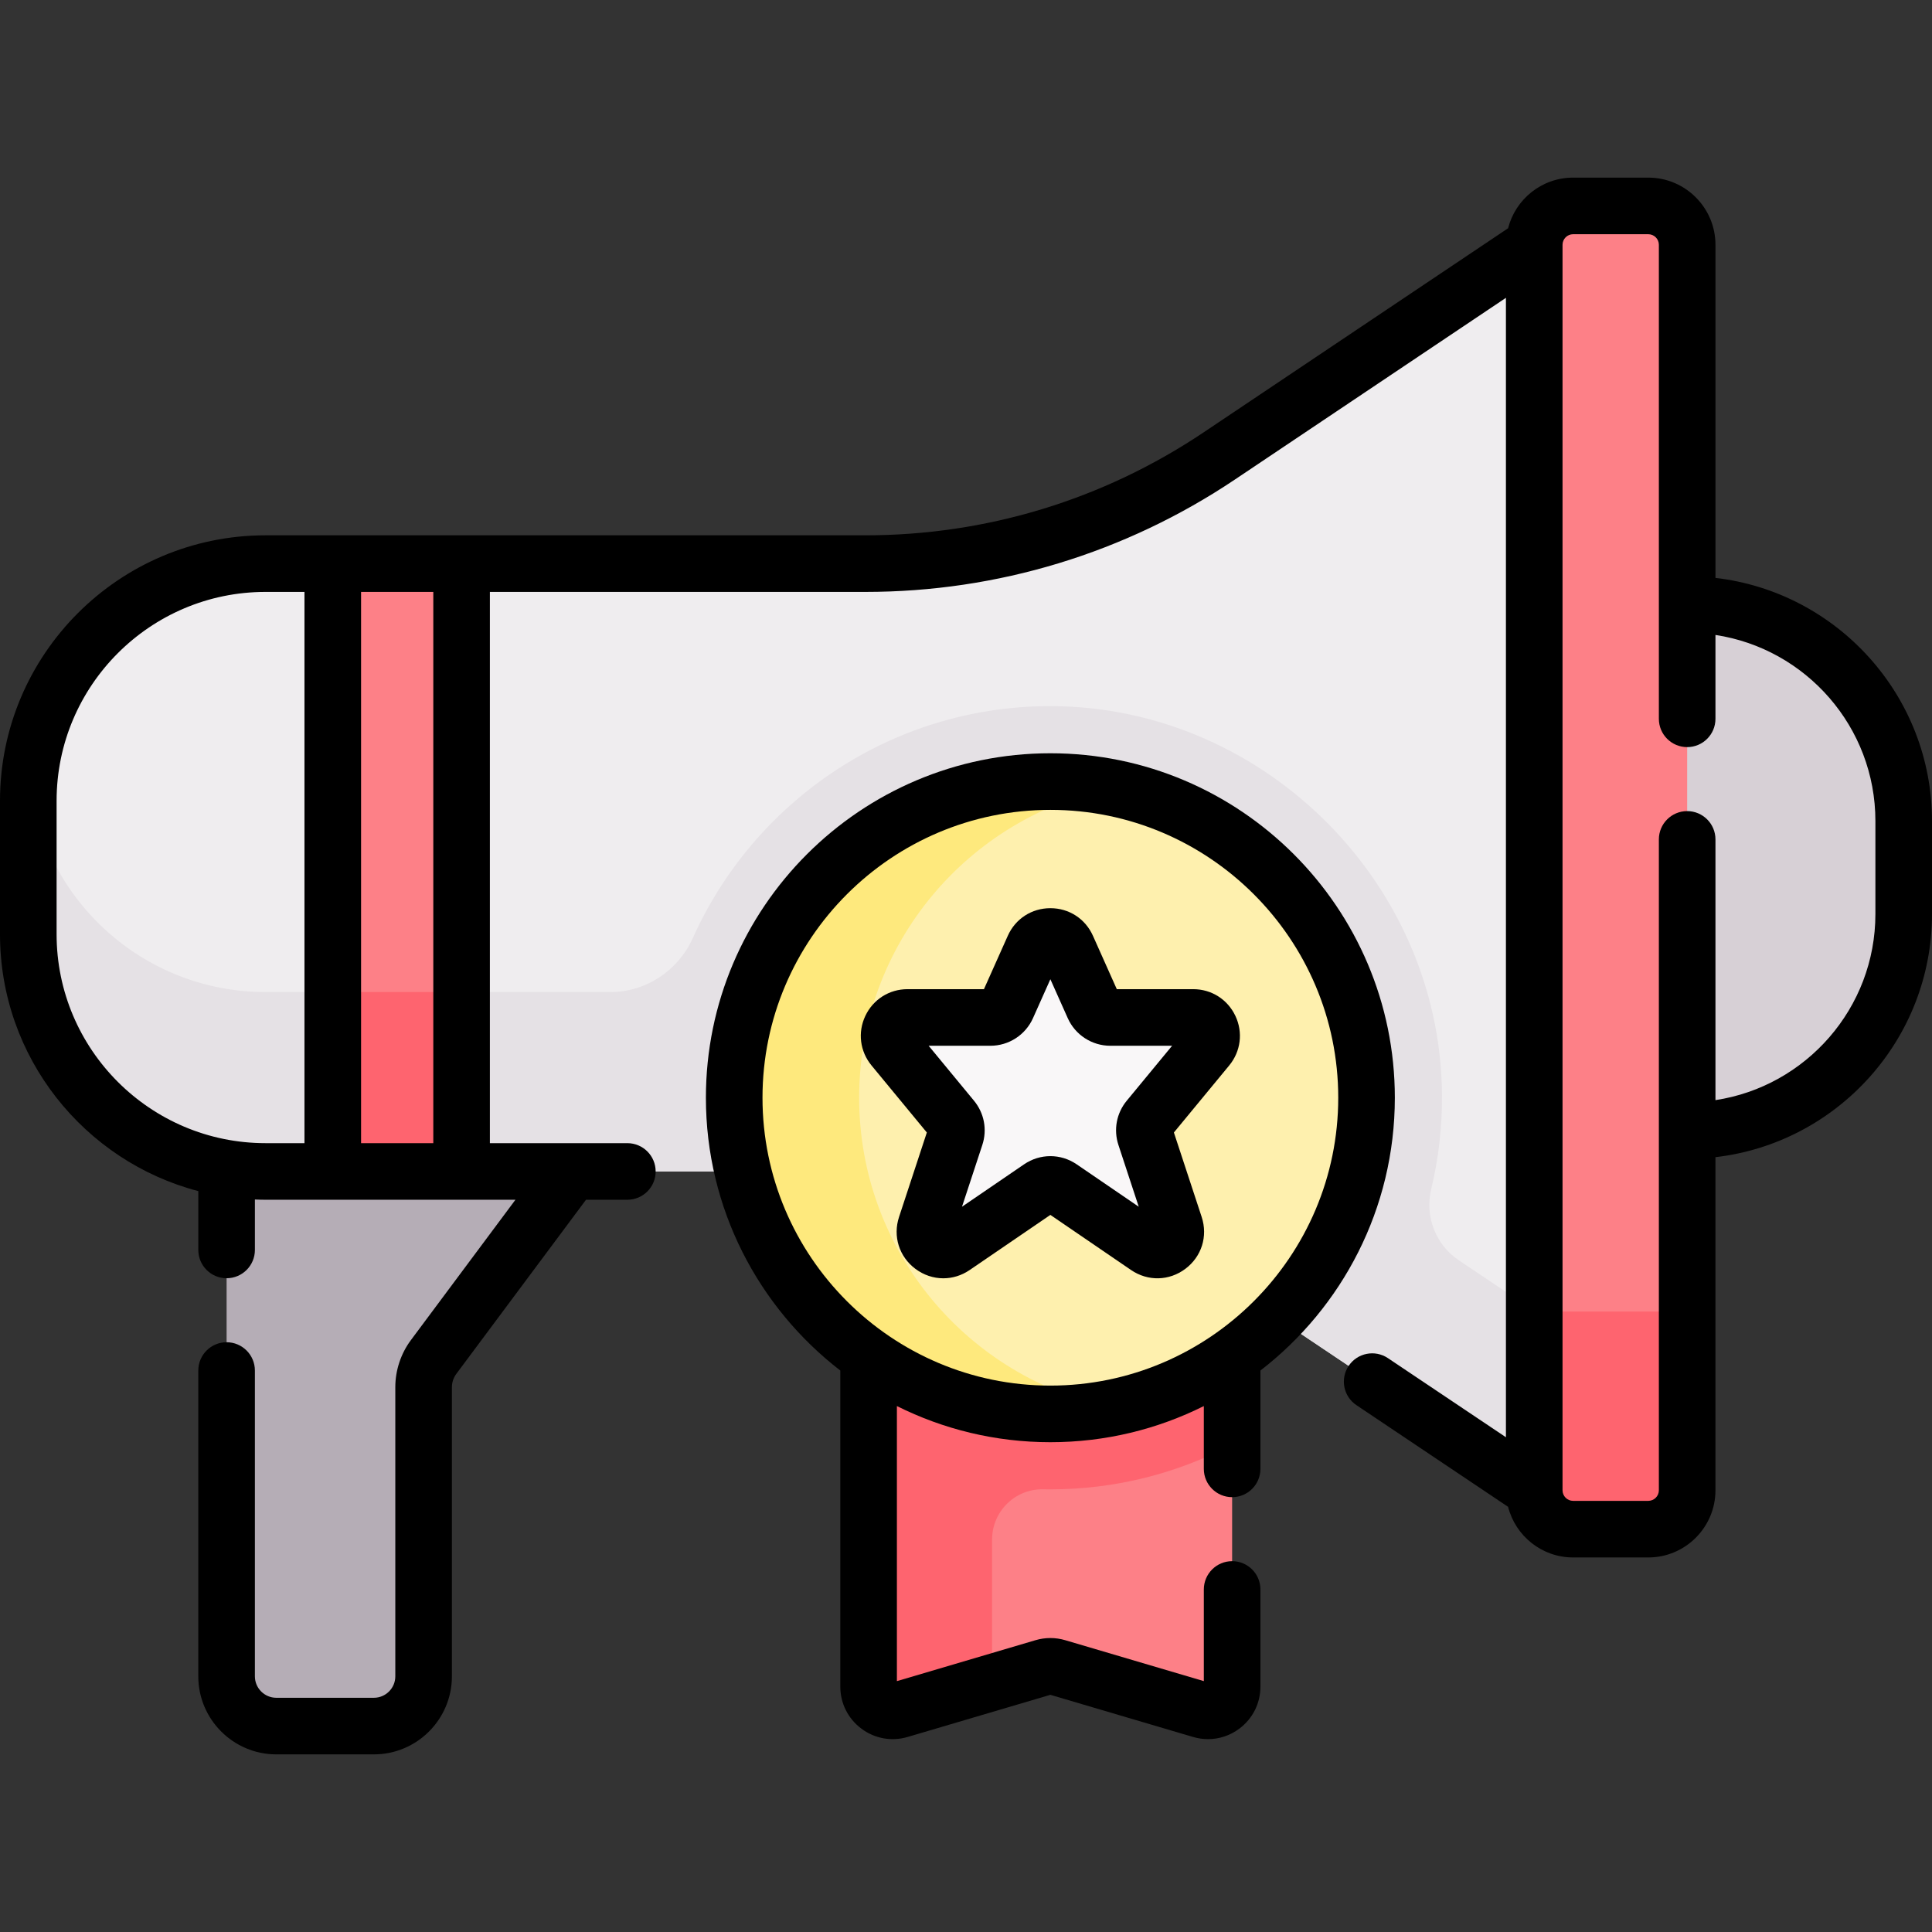
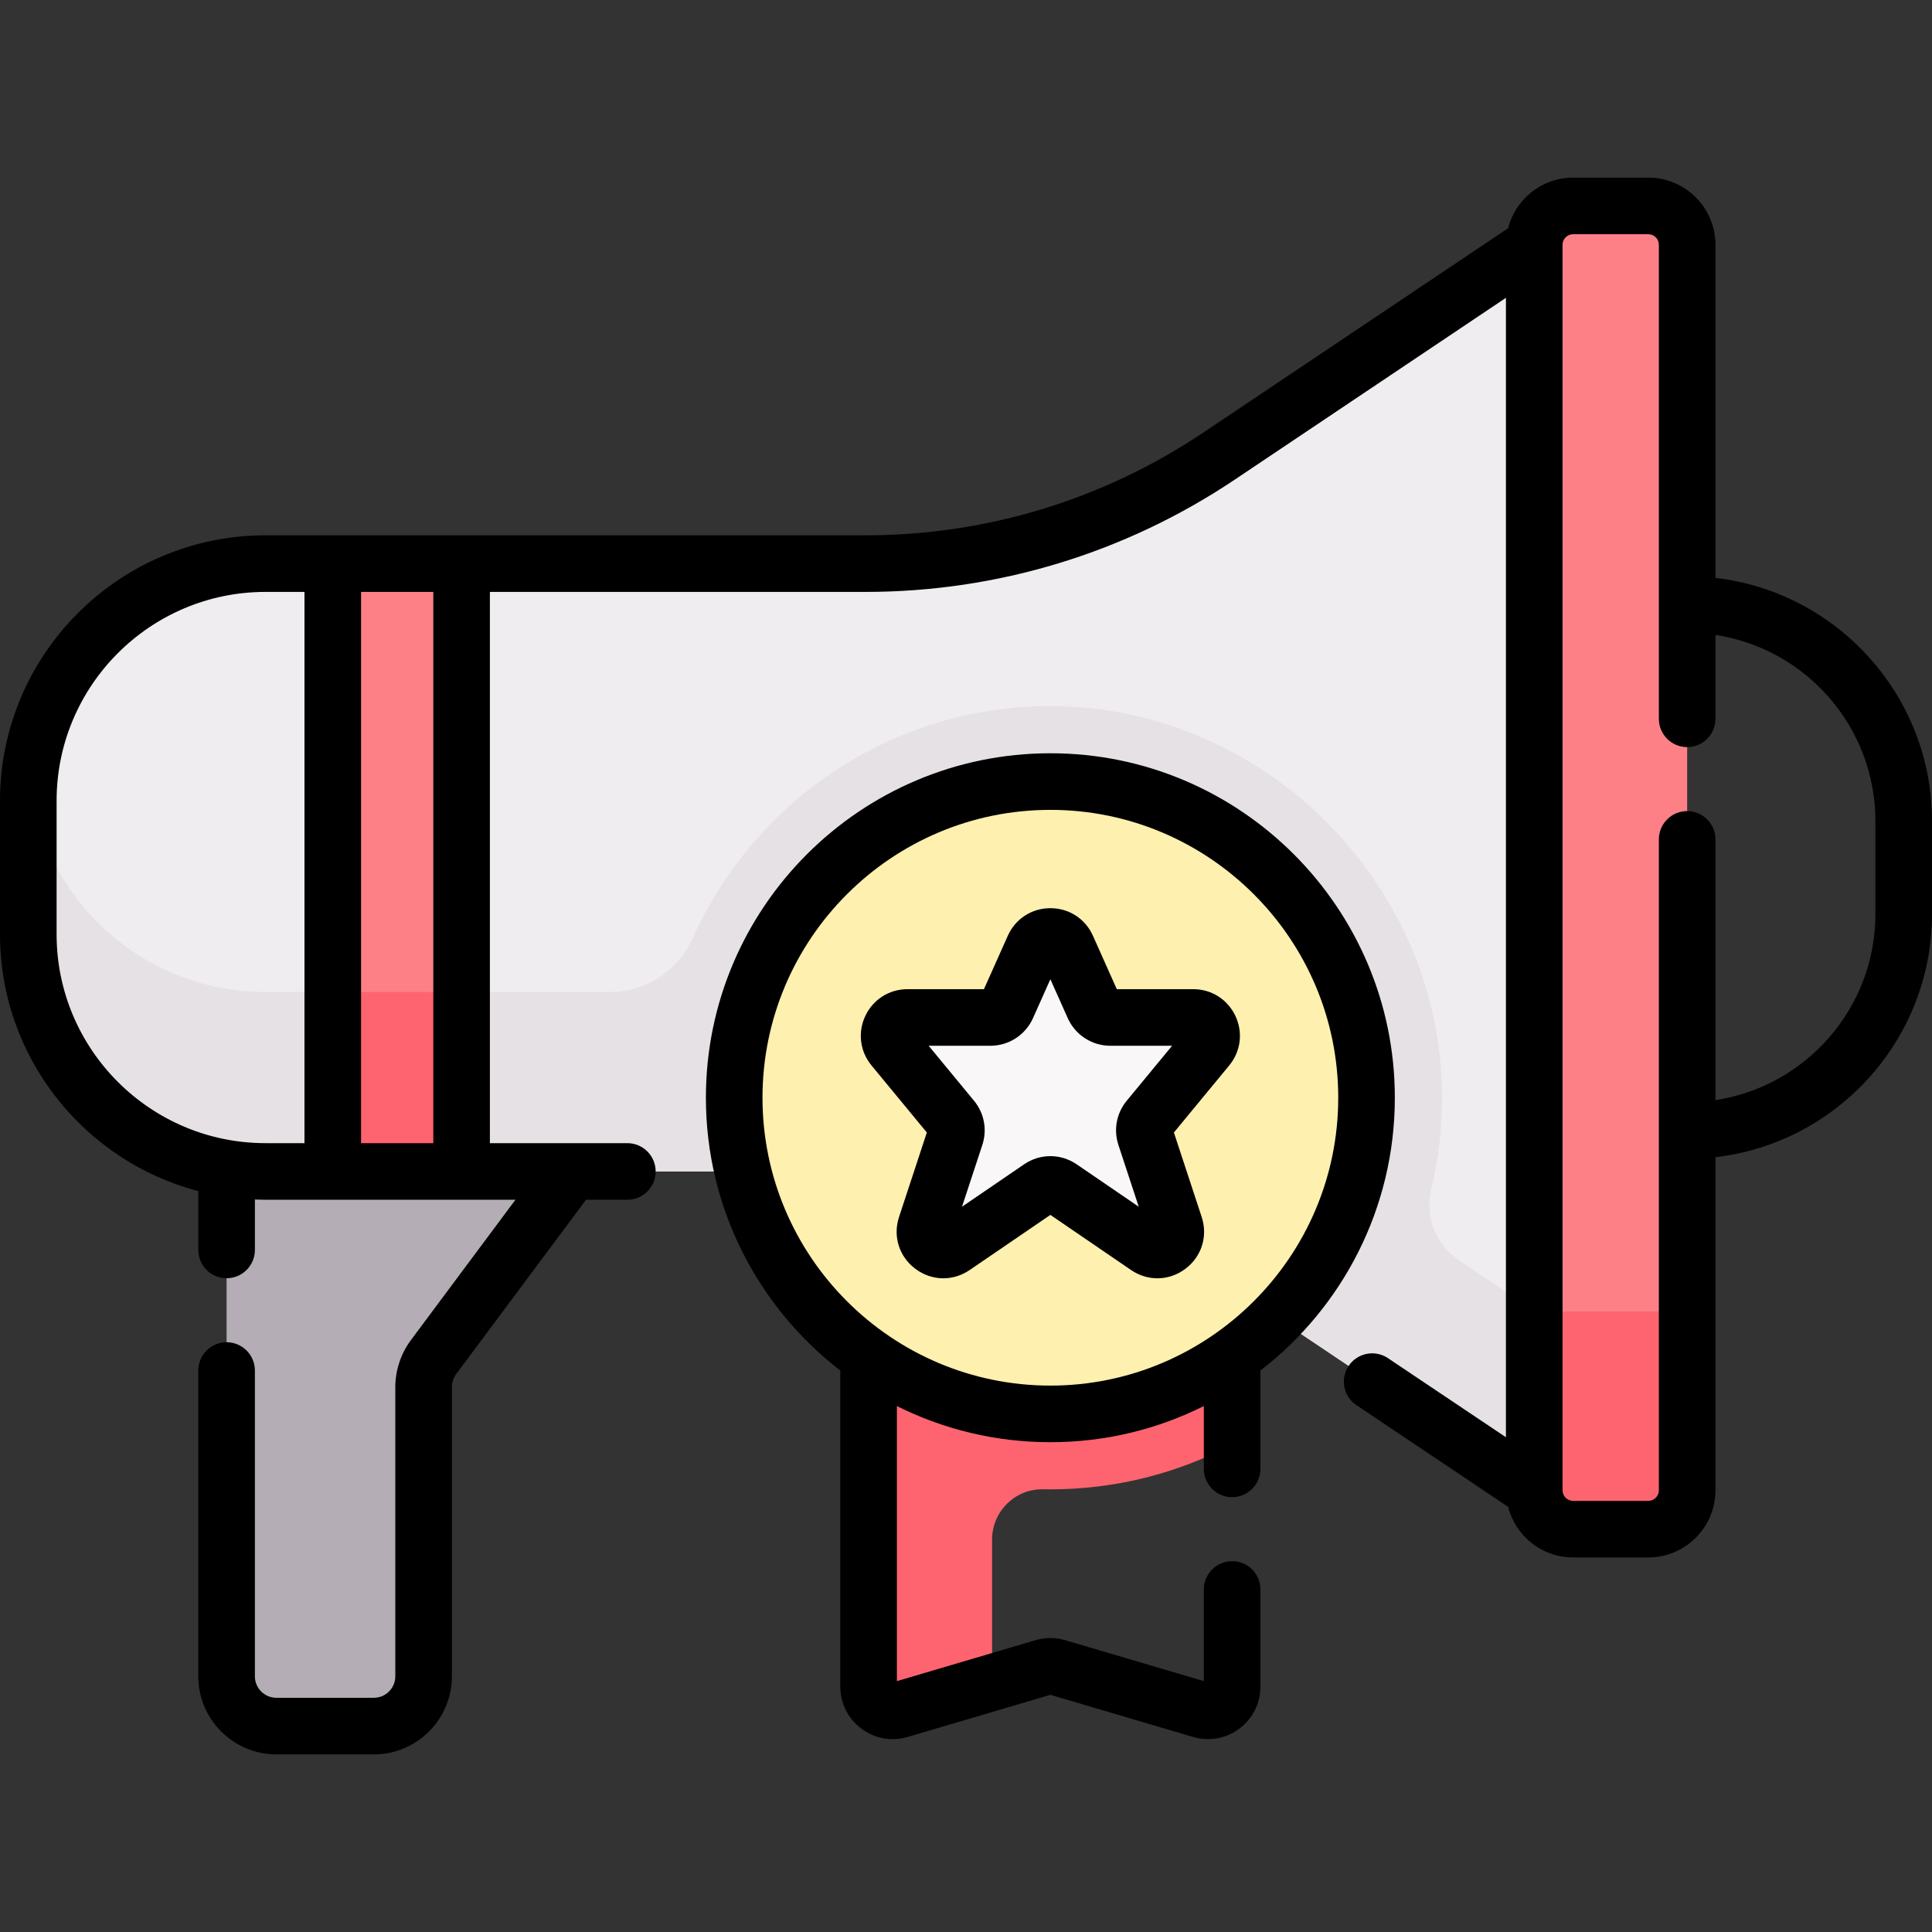
<svg xmlns="http://www.w3.org/2000/svg" id="Capa_1" height="512" viewBox="0 0 512.05 512.05" width="512">
  <rect x="0" y="0" width="512.05" height="512.05" fill="#333333" stroke="none" />
  <g>
    <g>
      <path d="m60.058 444.291c0 7.281 5.903 13.184 13.184 13.184h25.848c7.281 0 13.184-5.902 13.184-13.184v-76.639c0-2.884.93-5.691 2.653-8.003l36.623-49.17 40.919-53.735h-132.411z" fill="#b5adb6" />
-       <path d="m447.159 160.219h-58.211v139.419h58.211c31.696 0 57.39-25.695 57.39-57.39v-24.638c0-31.696-25.694-57.391-57.39-57.391z" fill="#d7d0d6" />
      <g>
        <path d="m434.064 64.879v330.1h-27.44l-83.5-55.98c-27.73-18.59-60.36-28.52-93.75-28.52h-159.01c-34.72 0-62.86-28.15-62.86-62.87v-35.36c0-34.72 28.14-62.87 62.86-62.87h159.01c33.39 0 66.02-9.93 93.75-28.52l83.5-55.98z" fill="#efedef" />
      </g>
-       <path d="m326.559 447.005c0 4.288-4.124 7.37-8.236 6.155l-38.12-11.258c-1.187-.35-2.449-.35-3.636 0l-38.12 11.258c-4.112 1.214-8.236-1.868-8.236-6.155v-166.71h96.347v166.71z" fill="#fd8087" />
      <g>
        <path d="m406.625 347.424-19.981-13.396c-6.155-4.126-9.056-11.646-7.324-18.851 1.944-8.085 2.939-16.535 2.857-25.226-.536-57.243-49.19-104.205-106.418-102.776-41.026 1.024-76.21 25.974-92.109 61.388-3.894 8.672-12.387 14.361-21.894 14.361h-91.391c-32.662 0-59.503-24.904-62.569-56.762-.193 2.007-.291 4.029-.291 6.087v35.36c0 34.722 28.148 62.87 62.87 62.87h159c33.39 0 66.02 9.93 93.75 28.52l83.5 55.98h27.44v-47.555z" fill="#e5e1e5" />
        <path d="m436.856 405.283h-19.924c-5.69 0-10.303-4.613-10.303-10.303v-330.102c0-5.69 4.613-10.303 10.303-10.303h19.924c5.69 0 10.303 4.613 10.303 10.303v330.102c0 5.69-4.613 10.303-10.303 10.303z" fill="#fd8087" />
        <path d="m406.629 347.6v47.38c0 5.69 4.613 10.303 10.303 10.303h19.925c5.69 0 10.303-4.613 10.303-10.303v-47.38z" fill="#fe646f" />
        <g id="XMLID_480_">
          <g>
            <path d="m88.194 149.379h34.14v161.1h-34.14z" fill="#fd8087" />
          </g>
        </g>
        <path d="m262.935 349.342v-4.984h-32.723v102.647c0 4.288 4.124 7.37 8.236 6.155l24.487-7.231v-37.879c0-7.435 6.077-13.475 13.511-13.335.645.012 1.292.018 1.94.018 17.378 0 33.768-4.299 48.173-11.88v-33.512h-63.624z" fill="#fe646f" />
        <circle cx="278.386" cy="290.938" fill="#fef0ae" r="83.796" />
-         <path d="m227.707 290.938c0-40.61 28.906-74.475 67.253-82.162-5.354-1.073-10.904-1.634-16.574-1.634-46.279 0-83.796 37.517-83.796 83.796s37.517 83.796 83.796 83.796c5.669 0 11.228-.561 16.582-1.634-38.348-7.688-67.261-41.552-67.261-82.162z" fill="#fee97d" />
        <path d="m281.127 314.781 22.881 15.63c3.835 2.62 8.808-1.119 7.357-5.531l-7.818-23.767c-.521-1.584-.193-3.325.868-4.611l15.583-18.885c2.615-3.169.361-7.952-3.748-7.952h-21.972c-1.917 0-3.655-1.127-4.437-2.877l-7.019-15.711c-1.714-3.836-7.159-3.836-8.873 0l-7.019 15.711c-.782 1.75-2.52 2.877-4.437 2.877h-21.972c-4.109 0-6.363 4.783-3.748 7.952l15.583 18.885c1.061 1.286 1.389 3.027.868 4.611l-7.818 23.767c-1.451 4.412 3.522 8.151 7.357 5.531l22.881-15.63c1.654-1.129 3.83-1.129 5.483 0z" fill="#f9f7f8" />
      </g>
      <path d="m88.194 262.924h34.14v47.555h-34.14z" fill="#fe646f" />
    </g>
    <g>
      <path d="m454.659 153.166v-88.288c0-9.816-7.986-17.803-17.803-17.803h-19.925c-8.302 0-15.274 5.72-17.234 13.42l-80.751 54.136c-26.588 17.825-57.562 27.247-89.572 27.247h-159.009c-38.8.001-70.365 31.567-70.365 70.367v35.369c0 32.649 22.354 60.171 52.559 68.077v15.589c0 4.142 3.357 7.5 7.5 7.5s7.5-3.358 7.5-7.5v-13.372c.932.037 1.865.071 2.807.071h17.822.01s.006 0 .01 0h34.123.01s.006 0 .01 0h14.262l-27.701 37.19c-2.668 3.583-4.138 8.016-4.138 12.483v76.639c0 3.134-2.55 5.684-5.684 5.684h-25.848c-3.134 0-5.684-2.55-5.684-5.684v-81.049c0-4.142-3.357-7.5-7.5-7.5s-7.5 3.358-7.5 7.5v81.049c0 11.405 9.278 20.684 20.684 20.684h25.848c11.405 0 20.684-9.279 20.684-20.684v-76.639c0-1.261.415-2.513 1.167-3.523l34.375-46.15h10.959c4.143 0 7.5-3.358 7.5-7.5s-3.357-7.5-7.5-7.5h-36.435v-146.1h99.534c34.996 0 68.858-10.301 97.926-29.788l71.829-48.155v301.987l-31.277-20.969c-3.442-2.306-8.1-1.388-10.406 2.053-2.307 3.44-1.388 8.099 2.053 10.406l40.199 26.95c1.96 7.7 8.933 13.42 17.234 13.42h19.925c9.816 0 17.803-7.986 17.803-17.802v-88.289c32.259-3.732 57.391-31.2 57.391-64.443v-24.639c-.001-33.243-25.133-60.712-57.392-64.444zm-439.659 94.447v-35.369c0-30.529 24.837-55.366 55.365-55.366h10.332v146.1h-10.332c-30.528.001-55.365-24.836-55.365-55.365zm99.84 55.366h-19.143v-146.1h19.143zm382.21-60.731c0 24.96-18.426 45.697-42.391 49.325v-69.101c0-4.142-3.357-7.5-7.5-7.5s-7.5 3.358-7.5 7.5v172.508c0 1.545-1.257 2.802-2.803 2.802h-19.925c-1.546 0-2.803-1.257-2.803-2.802v-.002c0-.011 0-.022 0-.033v-330.032c0-.011 0-.022 0-.033v-.002c0-1.545 1.257-2.803 2.803-2.803h19.925c1.546 0 2.803 1.257 2.803 2.803v125.632c0 4.142 3.357 7.5 7.5 7.5s7.5-3.358 7.5-7.5v-22.226c23.964 3.629 42.391 24.365 42.391 49.326z" />
      <path d="m369.682 290.938c0-50.34-40.955-91.295-91.296-91.295s-91.296 40.955-91.296 91.295c0 29.4 13.973 55.595 35.623 72.304v83.764c0 4.432 2.036 8.495 5.585 11.148 3.551 2.654 8.023 3.455 12.274 2.2l37.813-11.167 37.814 11.167c1.316.389 2.654.58 3.98.58 2.953 0 5.843-.949 8.293-2.78 3.549-2.653 5.585-6.717 5.585-11.148v-25.741c0-4.142-3.357-7.5-7.5-7.5s-7.5 3.358-7.5 7.5v24.294l-36.729-10.847c-2.582-.764-5.31-.764-7.886-.001l-36.731 10.848v-72.902c12.255 6.124 26.067 9.578 40.673 9.578s28.418-3.453 40.673-9.578v16.645c0 4.142 3.357 7.5 7.5 7.5s7.5-3.358 7.5-7.5v-26.06c21.651-16.709 35.625-42.904 35.625-72.304zm-167.592 0c0-42.069 34.227-76.295 76.296-76.295s76.296 34.226 76.296 76.295c0 42.07-34.227 76.296-76.296 76.296s-76.296-34.226-76.296-76.296z" />
      <path d="m316.25 262.165h-20.259l-6.321-14.147c-2.017-4.514-6.341-7.317-11.284-7.317s-9.268 2.804-11.284 7.317l-6.321 14.147h-20.259c-4.835 0-9.119 2.717-11.18 7.09-2.062 4.374-1.43 9.406 1.646 13.135l14.657 17.762-7.362 22.384c-1.683 5.113.01 10.506 4.312 13.741 2.229 1.676 4.821 2.519 7.42 2.519 2.416 0 4.838-.729 6.979-2.191l21.392-14.613 21.392 14.613c4.445 3.036 10.097 2.908 14.397-.326 4.303-3.234 5.996-8.628 4.314-13.741l-7.363-22.385 14.657-17.763c3.076-3.729 3.707-8.763 1.646-13.135-2.062-4.374-6.345-7.09-11.179-7.09zm-17.622 29.566c-2.715 3.292-3.539 7.676-2.206 11.726l5.384 16.368-16.448-11.236s-.001 0-.001-.001c-4.234-2.892-9.706-2.892-13.942.001l-16.448 11.236 5.383-16.366c1.334-4.052.51-8.436-2.206-11.729l-12.019-14.564h16.369c4.87 0 9.3-2.873 11.284-7.317l4.608-10.314 4.607 10.312c1.985 4.447 6.415 7.32 11.285 7.32h16.369z" />
    </g>
  </g>
</svg>